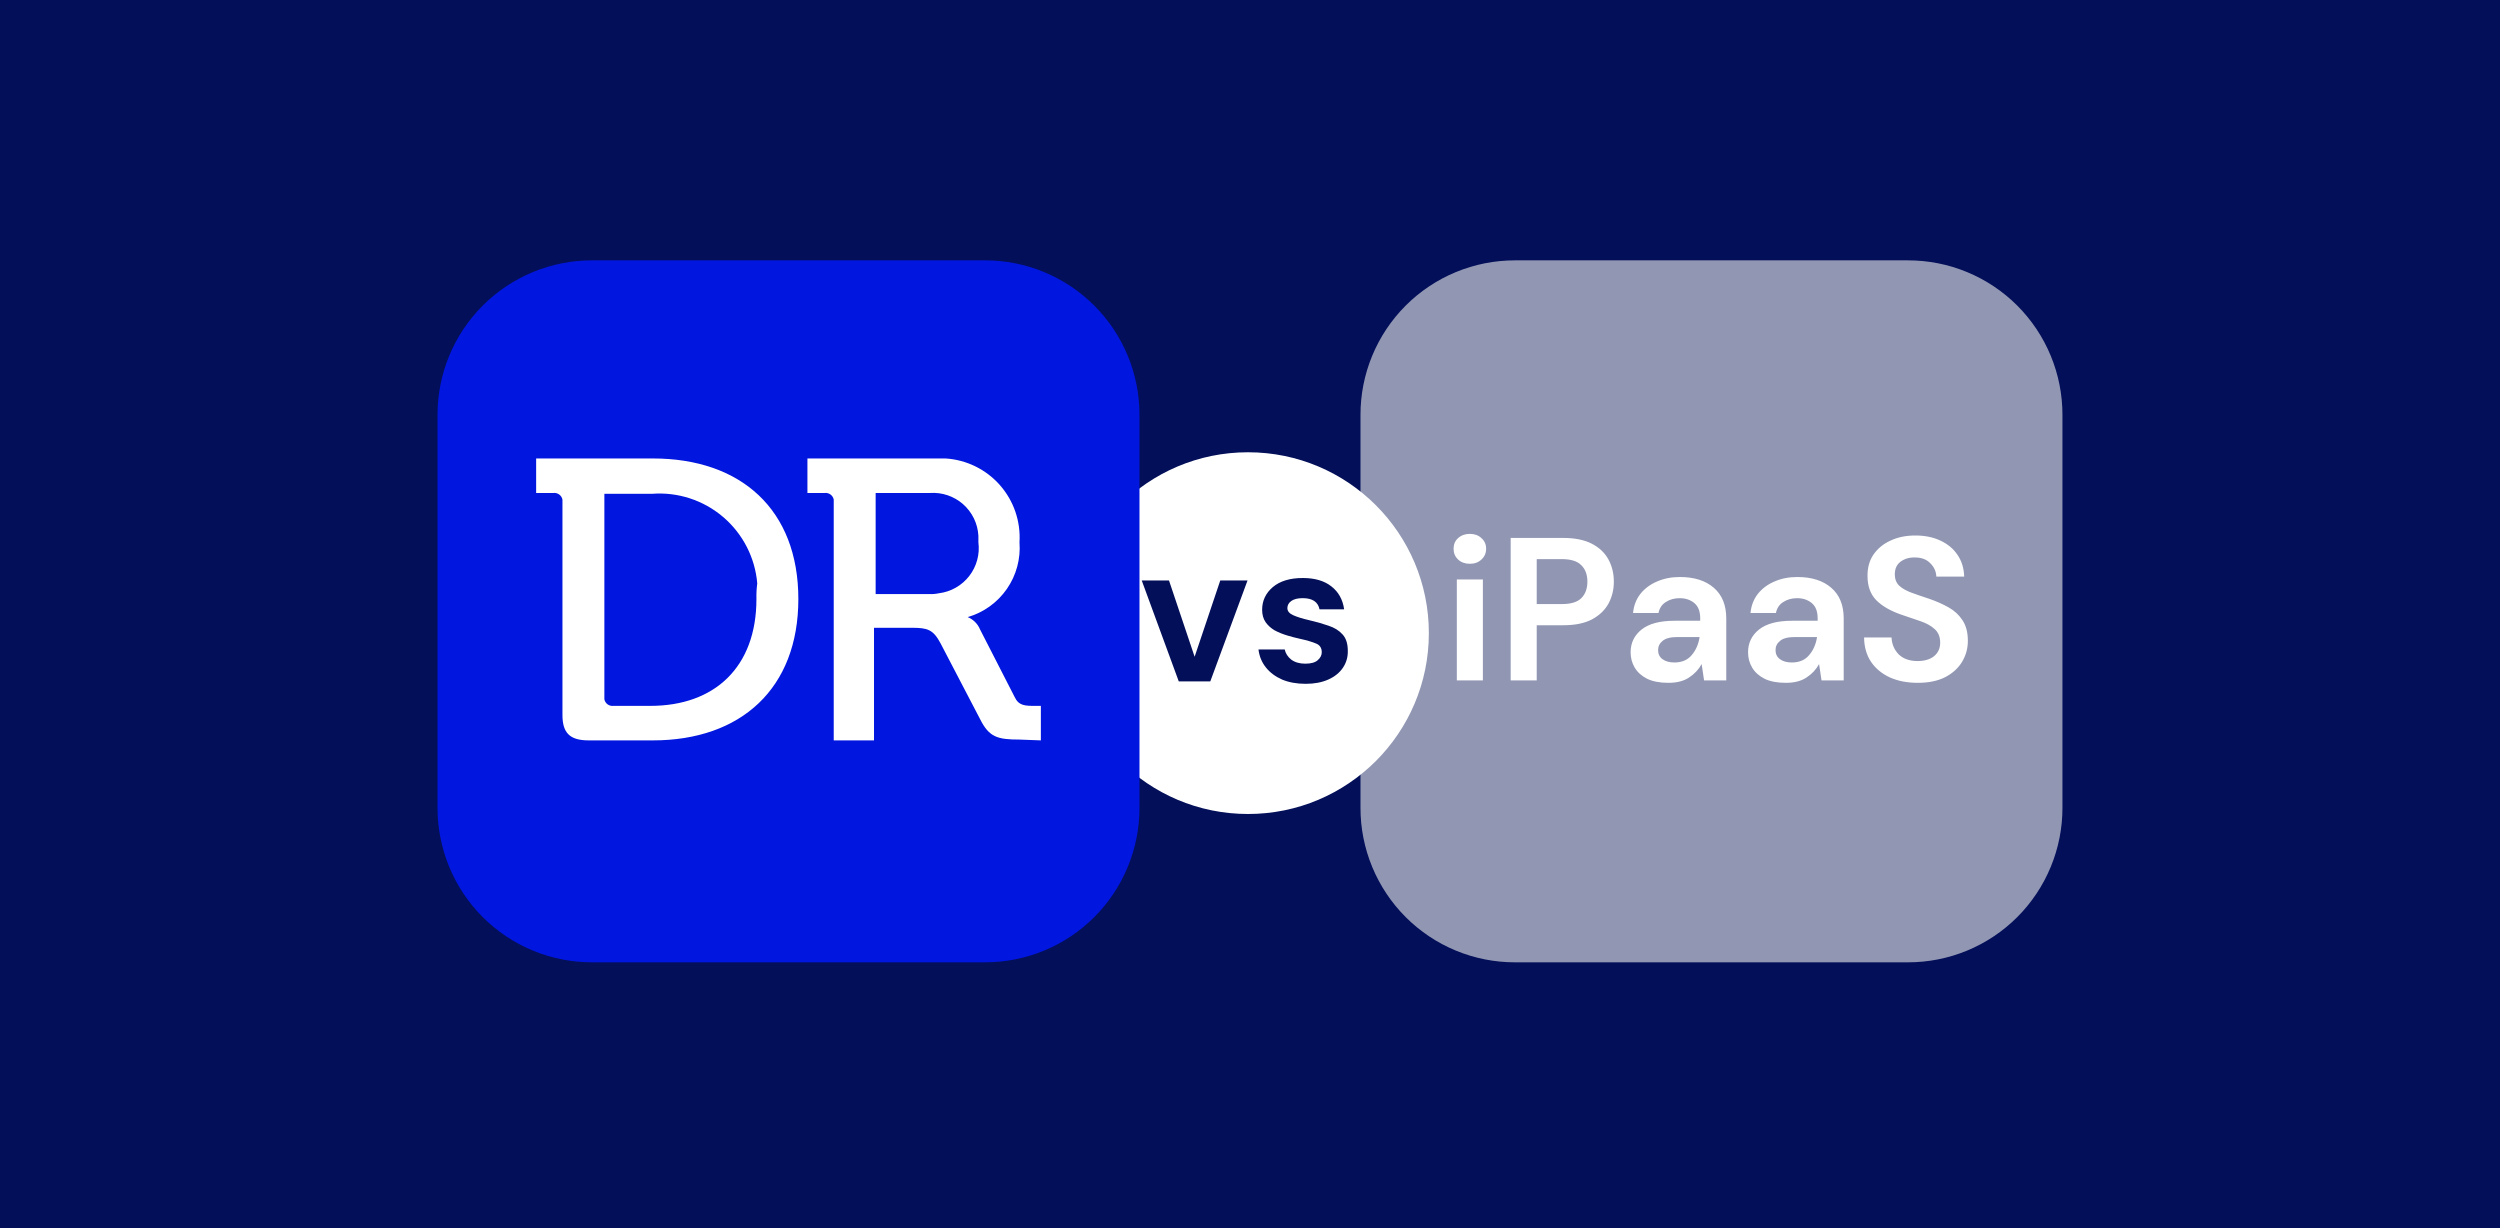
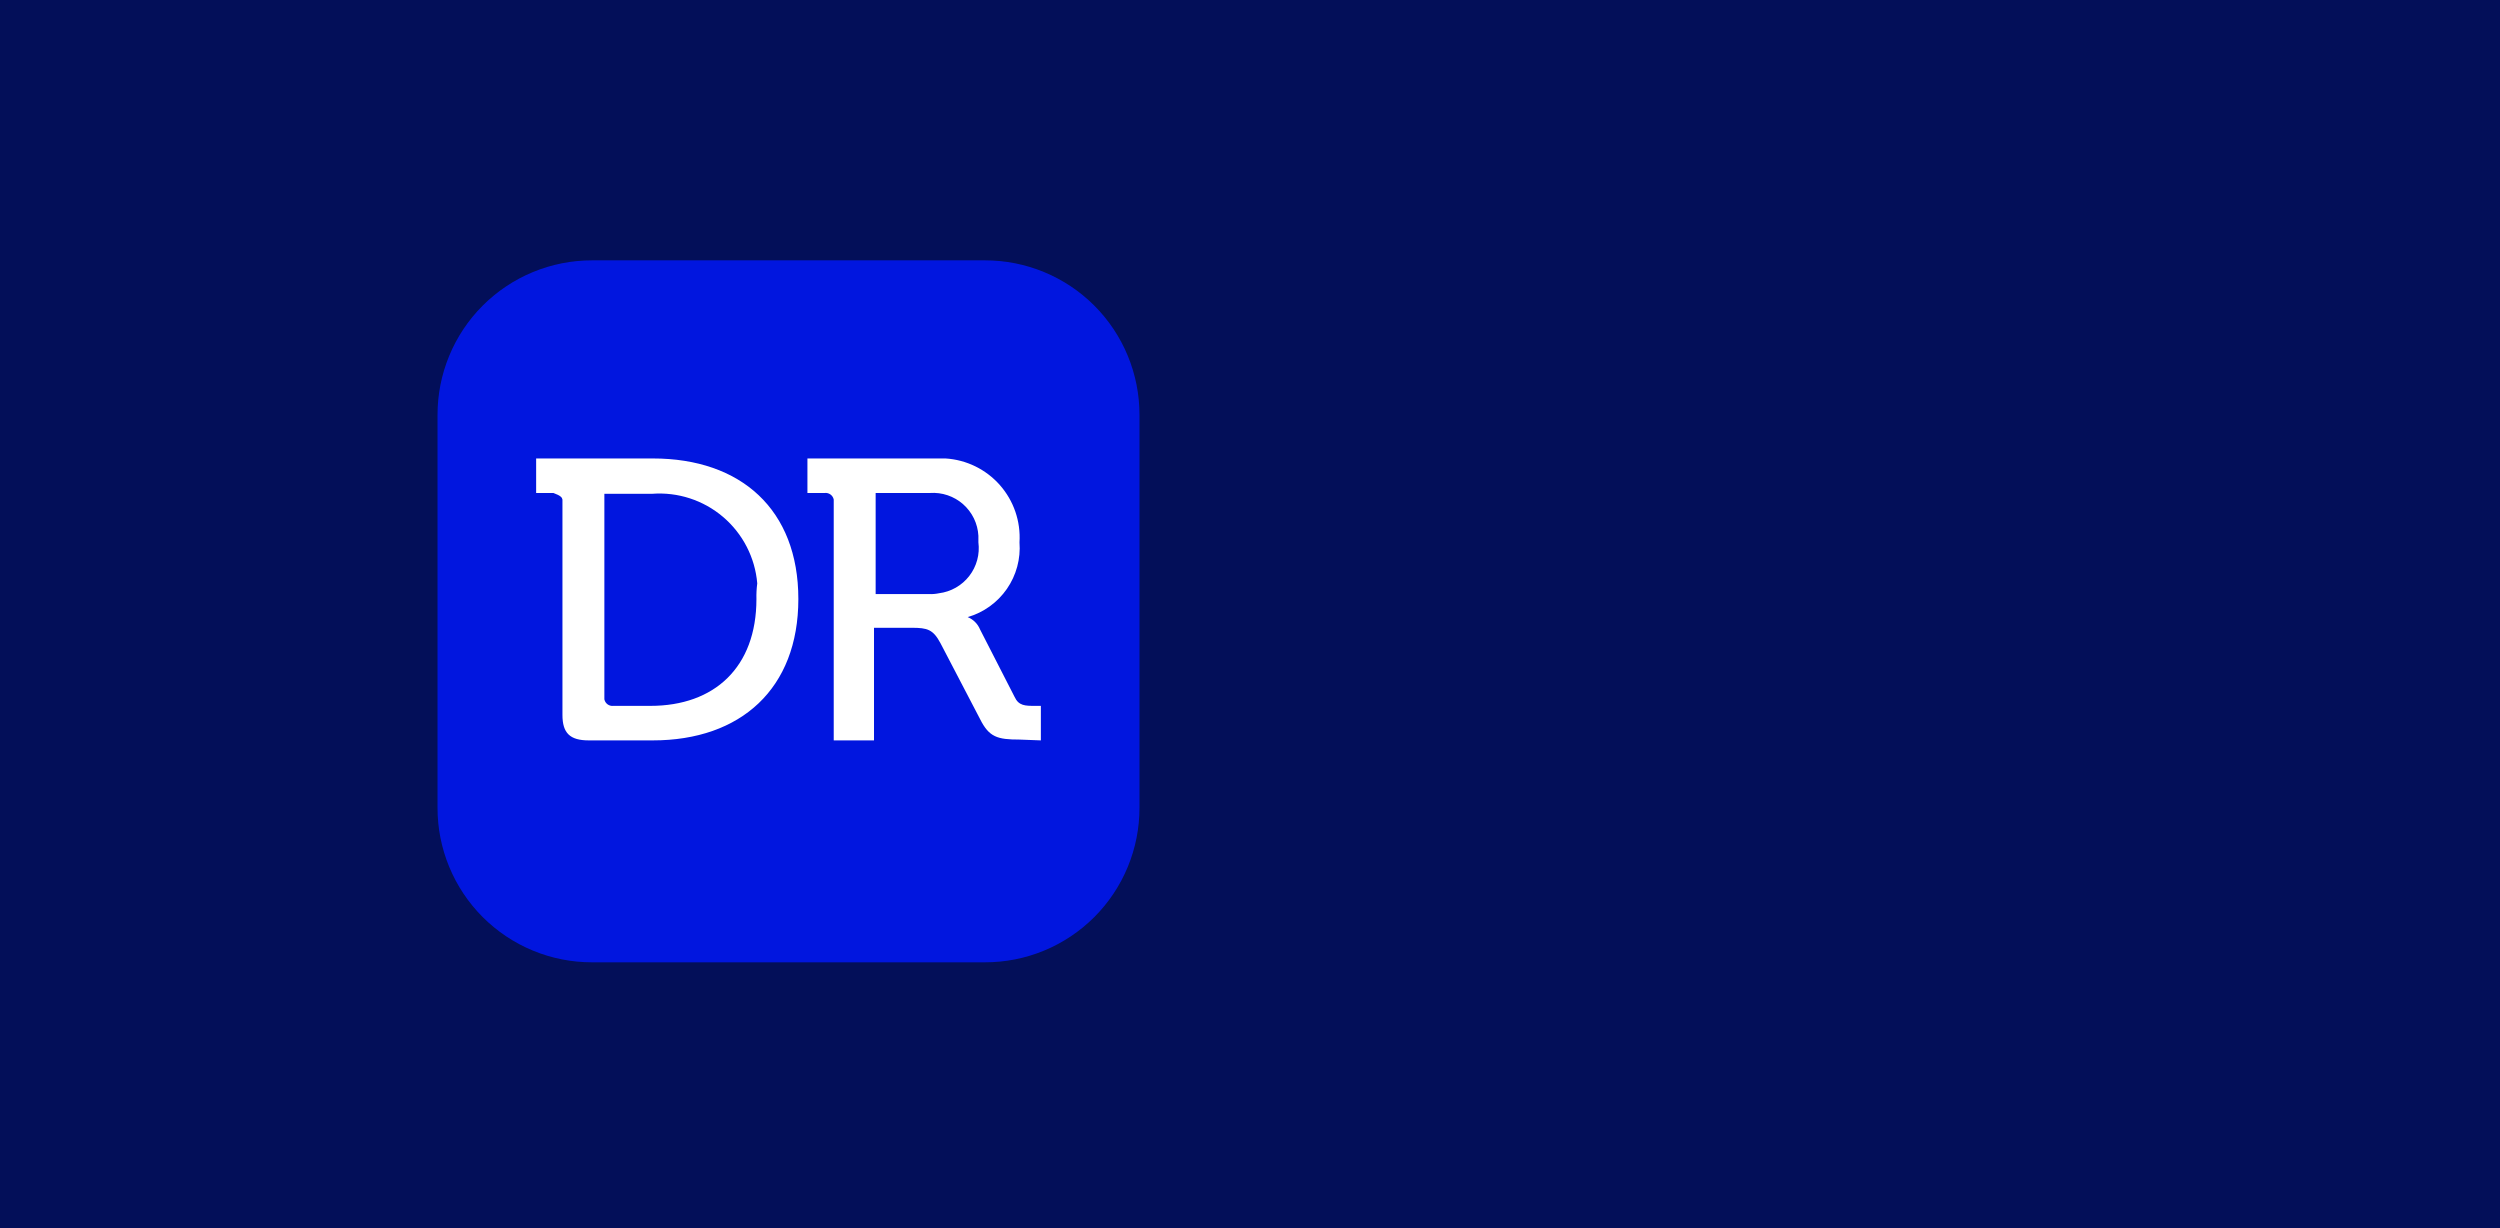
<svg xmlns="http://www.w3.org/2000/svg" width="344" height="169" viewBox="0 0 344 169" fill="none">
  <rect x="0" y="0" width="344" height="169" fill="#808080" stroke="none" />
  <g clip-path="url(#clip0_2660_698)">
    <path d="M0 0H344V169H0V0Z" fill="#F6FBFE" />
    <rect y="-1" width="344" height="170" fill="#030F59" />
    <g clip-path="url(#clip1_2660_698)">
      <path d="M262.53 132.416H208.466C205.673 132.419 202.907 131.871 200.326 130.804C197.745 129.736 195.399 128.17 193.424 126.195C191.449 124.22 189.883 121.874 188.816 119.293C187.748 116.712 187.2 113.946 187.203 111.153V57.09C187.2 54.296 187.748 51.53 188.816 48.949C189.883 46.368 191.449 44.023 193.424 42.047C195.399 40.072 197.745 38.506 200.326 37.439C202.907 36.371 205.673 35.823 208.466 35.826H262.53C265.323 35.823 268.089 36.371 270.67 37.439C273.251 38.506 275.597 40.072 277.572 42.047C279.547 44.023 281.113 46.368 282.18 48.949C283.248 51.53 283.796 54.296 283.793 57.09V111.153C283.796 113.946 283.248 116.712 282.18 119.293C281.113 121.874 279.547 124.22 277.572 126.195C275.597 128.17 273.251 129.736 270.67 130.804C268.089 131.871 265.323 132.419 262.53 132.416Z" fill="#9197B3" />
      <path d="M202.252 77.577C201.599 77.577 201.057 77.381 200.628 76.989C200.217 76.597 200.012 76.102 200.012 75.505C200.012 74.908 200.217 74.422 200.628 74.049C201.057 73.657 201.599 73.461 202.252 73.461C202.905 73.461 203.437 73.657 203.848 74.049C204.277 74.422 204.492 74.908 204.492 75.505C204.492 76.102 204.277 76.597 203.848 76.989C203.437 77.381 202.905 77.577 202.252 77.577ZM200.46 93.621V79.733H204.044V93.621H200.46ZM207.869 93.621V74.021H215.121C216.689 74.021 217.986 74.282 219.013 74.805C220.04 75.328 220.805 76.046 221.309 76.961C221.813 77.876 222.065 78.902 222.065 80.041C222.065 81.124 221.822 82.122 221.337 83.037C220.852 83.933 220.096 84.661 219.069 85.221C218.042 85.762 216.726 86.033 215.121 86.033H211.453V93.621H207.869ZM211.453 83.121H214.897C216.148 83.121 217.044 82.85 217.585 82.309C218.145 81.749 218.425 80.993 218.425 80.041C218.425 79.07 218.145 78.314 217.585 77.773C217.044 77.213 216.148 76.933 214.897 76.933H211.453V83.121ZM229.581 93.957C228.386 93.957 227.406 93.77 226.641 93.397C225.875 93.005 225.306 92.492 224.933 91.857C224.559 91.222 224.373 90.522 224.373 89.757C224.373 88.469 224.877 87.424 225.885 86.621C226.893 85.818 228.405 85.417 230.421 85.417H233.949V85.081C233.949 84.129 233.678 83.429 233.137 82.981C232.595 82.533 231.923 82.309 231.121 82.309C230.393 82.309 229.758 82.486 229.217 82.841C228.675 83.177 228.339 83.681 228.209 84.353H224.709C224.802 83.345 225.138 82.468 225.717 81.721C226.314 80.974 227.079 80.405 228.013 80.013C228.946 79.602 229.991 79.397 231.149 79.397C233.127 79.397 234.686 79.892 235.825 80.881C236.963 81.87 237.533 83.27 237.533 85.081V93.621H234.481L234.145 91.381C233.734 92.128 233.155 92.744 232.409 93.229C231.681 93.714 230.738 93.957 229.581 93.957ZM230.393 91.157C231.419 91.157 232.213 90.821 232.773 90.149C233.351 89.477 233.715 88.646 233.865 87.657H230.813C229.861 87.657 229.179 87.834 228.769 88.189C228.358 88.525 228.153 88.945 228.153 89.449C228.153 89.99 228.358 90.41 228.769 90.709C229.179 91.008 229.721 91.157 230.393 91.157ZM245.741 93.957C244.546 93.957 243.566 93.77 242.801 93.397C242.035 93.005 241.466 92.492 241.093 91.857C240.719 91.222 240.533 90.522 240.533 89.757C240.533 88.469 241.037 87.424 242.045 86.621C243.053 85.818 244.565 85.417 246.581 85.417H250.109V85.081C250.109 84.129 249.838 83.429 249.297 82.981C248.755 82.533 248.083 82.309 247.281 82.309C246.553 82.309 245.918 82.486 245.377 82.841C244.835 83.177 244.499 83.681 244.369 84.353H240.869C240.962 83.345 241.298 82.468 241.877 81.721C242.474 80.974 243.239 80.405 244.173 80.013C245.106 79.602 246.151 79.397 247.309 79.397C249.287 79.397 250.846 79.892 251.985 80.881C253.123 81.87 253.693 83.27 253.693 85.081V93.621H250.641L250.305 91.381C249.894 92.128 249.315 92.744 248.569 93.229C247.841 93.714 246.898 93.957 245.741 93.957ZM246.553 91.157C247.579 91.157 248.373 90.821 248.933 90.149C249.511 89.477 249.875 88.646 250.025 87.657H246.973C246.021 87.657 245.339 87.834 244.929 88.189C244.518 88.525 244.313 88.945 244.313 89.449C244.313 89.99 244.518 90.41 244.929 90.709C245.339 91.008 245.881 91.157 246.553 91.157ZM263.889 93.957C262.452 93.957 261.182 93.714 260.081 93.229C258.98 92.725 258.112 92.016 257.477 91.101C256.842 90.168 256.516 89.038 256.497 87.713H260.277C260.314 88.628 260.641 89.402 261.257 90.037C261.892 90.653 262.76 90.961 263.861 90.961C264.813 90.961 265.569 90.737 266.129 90.289C266.689 89.822 266.969 89.206 266.969 88.441C266.969 87.638 266.717 87.013 266.213 86.565C265.728 86.117 265.074 85.753 264.253 85.473C263.432 85.193 262.554 84.894 261.621 84.577C260.109 84.054 258.952 83.382 258.149 82.561C257.365 81.74 256.973 80.648 256.973 79.285C256.954 78.128 257.225 77.138 257.785 76.317C258.364 75.477 259.148 74.833 260.137 74.385C261.126 73.918 262.265 73.685 263.553 73.685C264.86 73.685 266.008 73.918 266.997 74.385C268.005 74.852 268.789 75.505 269.349 76.345C269.928 77.185 270.236 78.184 270.273 79.341H266.437C266.418 78.65 266.148 78.044 265.625 77.521C265.121 76.98 264.412 76.709 263.497 76.709C262.713 76.69 262.05 76.886 261.509 77.297C260.986 77.689 260.725 78.268 260.725 79.033C260.725 79.686 260.93 80.209 261.341 80.601C261.752 80.974 262.312 81.292 263.021 81.553C263.73 81.814 264.542 82.094 265.457 82.393C266.428 82.729 267.314 83.121 268.117 83.569C268.92 84.017 269.564 84.614 270.049 85.361C270.534 86.089 270.777 87.032 270.777 88.189C270.777 89.216 270.516 90.168 269.993 91.045C269.47 91.922 268.696 92.632 267.669 93.173C266.642 93.696 265.382 93.957 263.889 93.957Z" fill="white" />
    </g>
-     <circle cx="171.723" cy="87.119" r="24.887" fill="white" />
    <path d="M162.197 93.758L157.101 79.87H160.853L164.381 90.37L167.909 79.87H171.661L166.537 93.758H162.197ZM179.662 94.094C178.43 94.094 177.347 93.898 176.414 93.506C175.48 93.095 174.734 92.535 174.174 91.826C173.614 91.117 173.278 90.295 173.166 89.362H176.778C176.89 89.903 177.188 90.37 177.674 90.762C178.178 91.135 178.822 91.322 179.606 91.322C180.39 91.322 180.959 91.163 181.314 90.846C181.687 90.528 181.874 90.165 181.874 89.754C181.874 89.156 181.612 88.755 181.09 88.55C180.567 88.326 179.839 88.111 178.906 87.906C178.308 87.775 177.702 87.617 177.086 87.43C176.47 87.243 175.9 87.01 175.378 86.73C174.874 86.431 174.463 86.058 174.146 85.61C173.828 85.143 173.67 84.574 173.67 83.902C173.67 82.67 174.155 81.634 175.126 80.794C176.115 79.954 177.496 79.534 179.27 79.534C180.912 79.534 182.219 79.916 183.19 80.682C184.179 81.447 184.767 82.502 184.954 83.846H181.566C181.36 82.819 180.586 82.306 179.242 82.306C178.57 82.306 178.047 82.436 177.674 82.698C177.319 82.959 177.142 83.286 177.142 83.678C177.142 84.088 177.412 84.415 177.954 84.658C178.495 84.9 179.214 85.124 180.11 85.33C181.08 85.554 181.967 85.806 182.77 86.086C183.591 86.347 184.244 86.749 184.73 87.29C185.215 87.812 185.458 88.569 185.458 89.558C185.476 90.416 185.252 91.191 184.786 91.882C184.319 92.573 183.647 93.114 182.77 93.506C181.892 93.898 180.856 94.094 179.662 94.094Z" fill="#030F59" />
    <g clip-path="url(#clip2_2660_698)">
      <path d="M135.53 132.415H81.466C78.673 132.418 75.907 131.87 73.326 130.803C70.745 129.735 68.4 128.169 66.424 126.194C64.449 124.219 62.883 121.873 61.816 119.292C60.748 116.711 60.2 113.945 60.203 111.152V57.089C60.2 54.295 60.748 51.529 61.816 48.948C62.883 46.367 64.449 44.022 66.424 42.047C68.4 40.071 70.745 38.505 73.326 37.438C75.907 36.37 78.673 35.822 81.466 35.825H135.53C138.323 35.822 141.089 36.37 143.67 37.438C146.251 38.505 148.597 40.071 150.572 42.047C152.547 44.022 154.113 46.367 155.18 48.948C156.248 51.529 156.796 54.295 156.793 57.089V111.152C156.796 113.945 156.248 116.711 155.18 119.292C154.113 121.873 152.547 124.219 150.572 126.194C148.597 128.169 146.251 129.735 143.67 130.803C141.089 131.87 138.323 132.418 135.53 132.415Z" fill="#0116DF" />
      <path d="M127.841 81.746H120.489V67.834H127.954C128.78 67.776 129.609 67.883 130.393 68.148C131.177 68.413 131.9 68.831 132.521 69.378C133.142 69.926 133.648 70.591 134.01 71.335C134.371 72.08 134.581 72.889 134.627 73.716V74.621C134.733 75.438 134.677 76.268 134.461 77.063C134.245 77.859 133.875 78.603 133.37 79.255C132.866 79.907 132.237 80.452 131.521 80.86C130.805 81.268 130.016 81.531 129.198 81.633C128.752 81.727 128.296 81.764 127.841 81.746ZM143.223 101.878V97.128H142.431C141.074 97.128 140.169 97.128 139.603 95.884L134.853 86.609C134.696 86.229 134.466 85.883 134.174 85.592C133.883 85.3 133.537 85.07 133.157 84.913C135.346 84.278 137.25 82.907 138.548 81.033C139.846 79.158 140.458 76.894 140.282 74.621C140.462 71.741 139.49 68.908 137.581 66.744C135.672 64.581 132.982 63.264 130.103 63.084H111.102V67.834H113.477C113.76 67.8 114.046 67.875 114.276 68.043C114.507 68.21 114.666 68.459 114.721 68.739V69.078V101.878H120.263V86.383H125.466C127.615 86.383 128.406 86.609 129.424 88.532L134.853 98.938C136.097 101.426 137.228 101.765 140.282 101.765L143.223 101.878Z" fill="white" />
-       <path d="M104.085 82.425C104.085 91.812 98.317 97.128 89.495 97.128H84.405C84.122 97.162 83.836 97.087 83.606 96.92C83.375 96.752 83.216 96.503 83.161 96.223V67.947H89.721C93.272 67.678 96.786 68.823 99.497 71.132C102.209 73.441 103.898 76.727 104.198 80.276C104.104 80.988 104.066 81.706 104.085 82.425ZM109.853 82.425C109.853 70.096 101.936 63.084 89.834 63.084H73.773V67.834H76.149C76.432 67.8 76.718 67.875 76.948 68.043C77.179 68.21 77.338 68.459 77.393 68.739V69.078V98.372C77.393 100.86 78.411 101.878 81.012 101.878H89.834C101.936 101.878 109.853 94.753 109.853 82.425Z" fill="white" />
+       <path d="M104.085 82.425C104.085 91.812 98.317 97.128 89.495 97.128H84.405C84.122 97.162 83.836 97.087 83.606 96.92C83.375 96.752 83.216 96.503 83.161 96.223V67.947H89.721C93.272 67.678 96.786 68.823 99.497 71.132C102.209 73.441 103.898 76.727 104.198 80.276C104.104 80.988 104.066 81.706 104.085 82.425ZM109.853 82.425C109.853 70.096 101.936 63.084 89.834 63.084H73.773V67.834H76.149C77.179 68.21 77.338 68.459 77.393 68.739V69.078V98.372C77.393 100.86 78.411 101.878 81.012 101.878H89.834C101.936 101.878 109.853 94.753 109.853 82.425Z" fill="white" />
    </g>
  </g>
  <defs>
    <clipPath id="clip0_2660_698">
      <path d="M0 0H344V169H0V0Z" fill="white" />
    </clipPath>
    <clipPath id="clip1_2660_698">
-       <rect width="96.59" height="96.59" fill="white" transform="translate(187.203 35.826)" />
-     </clipPath>
+       </clipPath>
    <clipPath id="clip2_2660_698">
      <rect width="96.59" height="96.59" fill="white" transform="translate(60.203 35.825)" />
    </clipPath>
  </defs>
</svg>